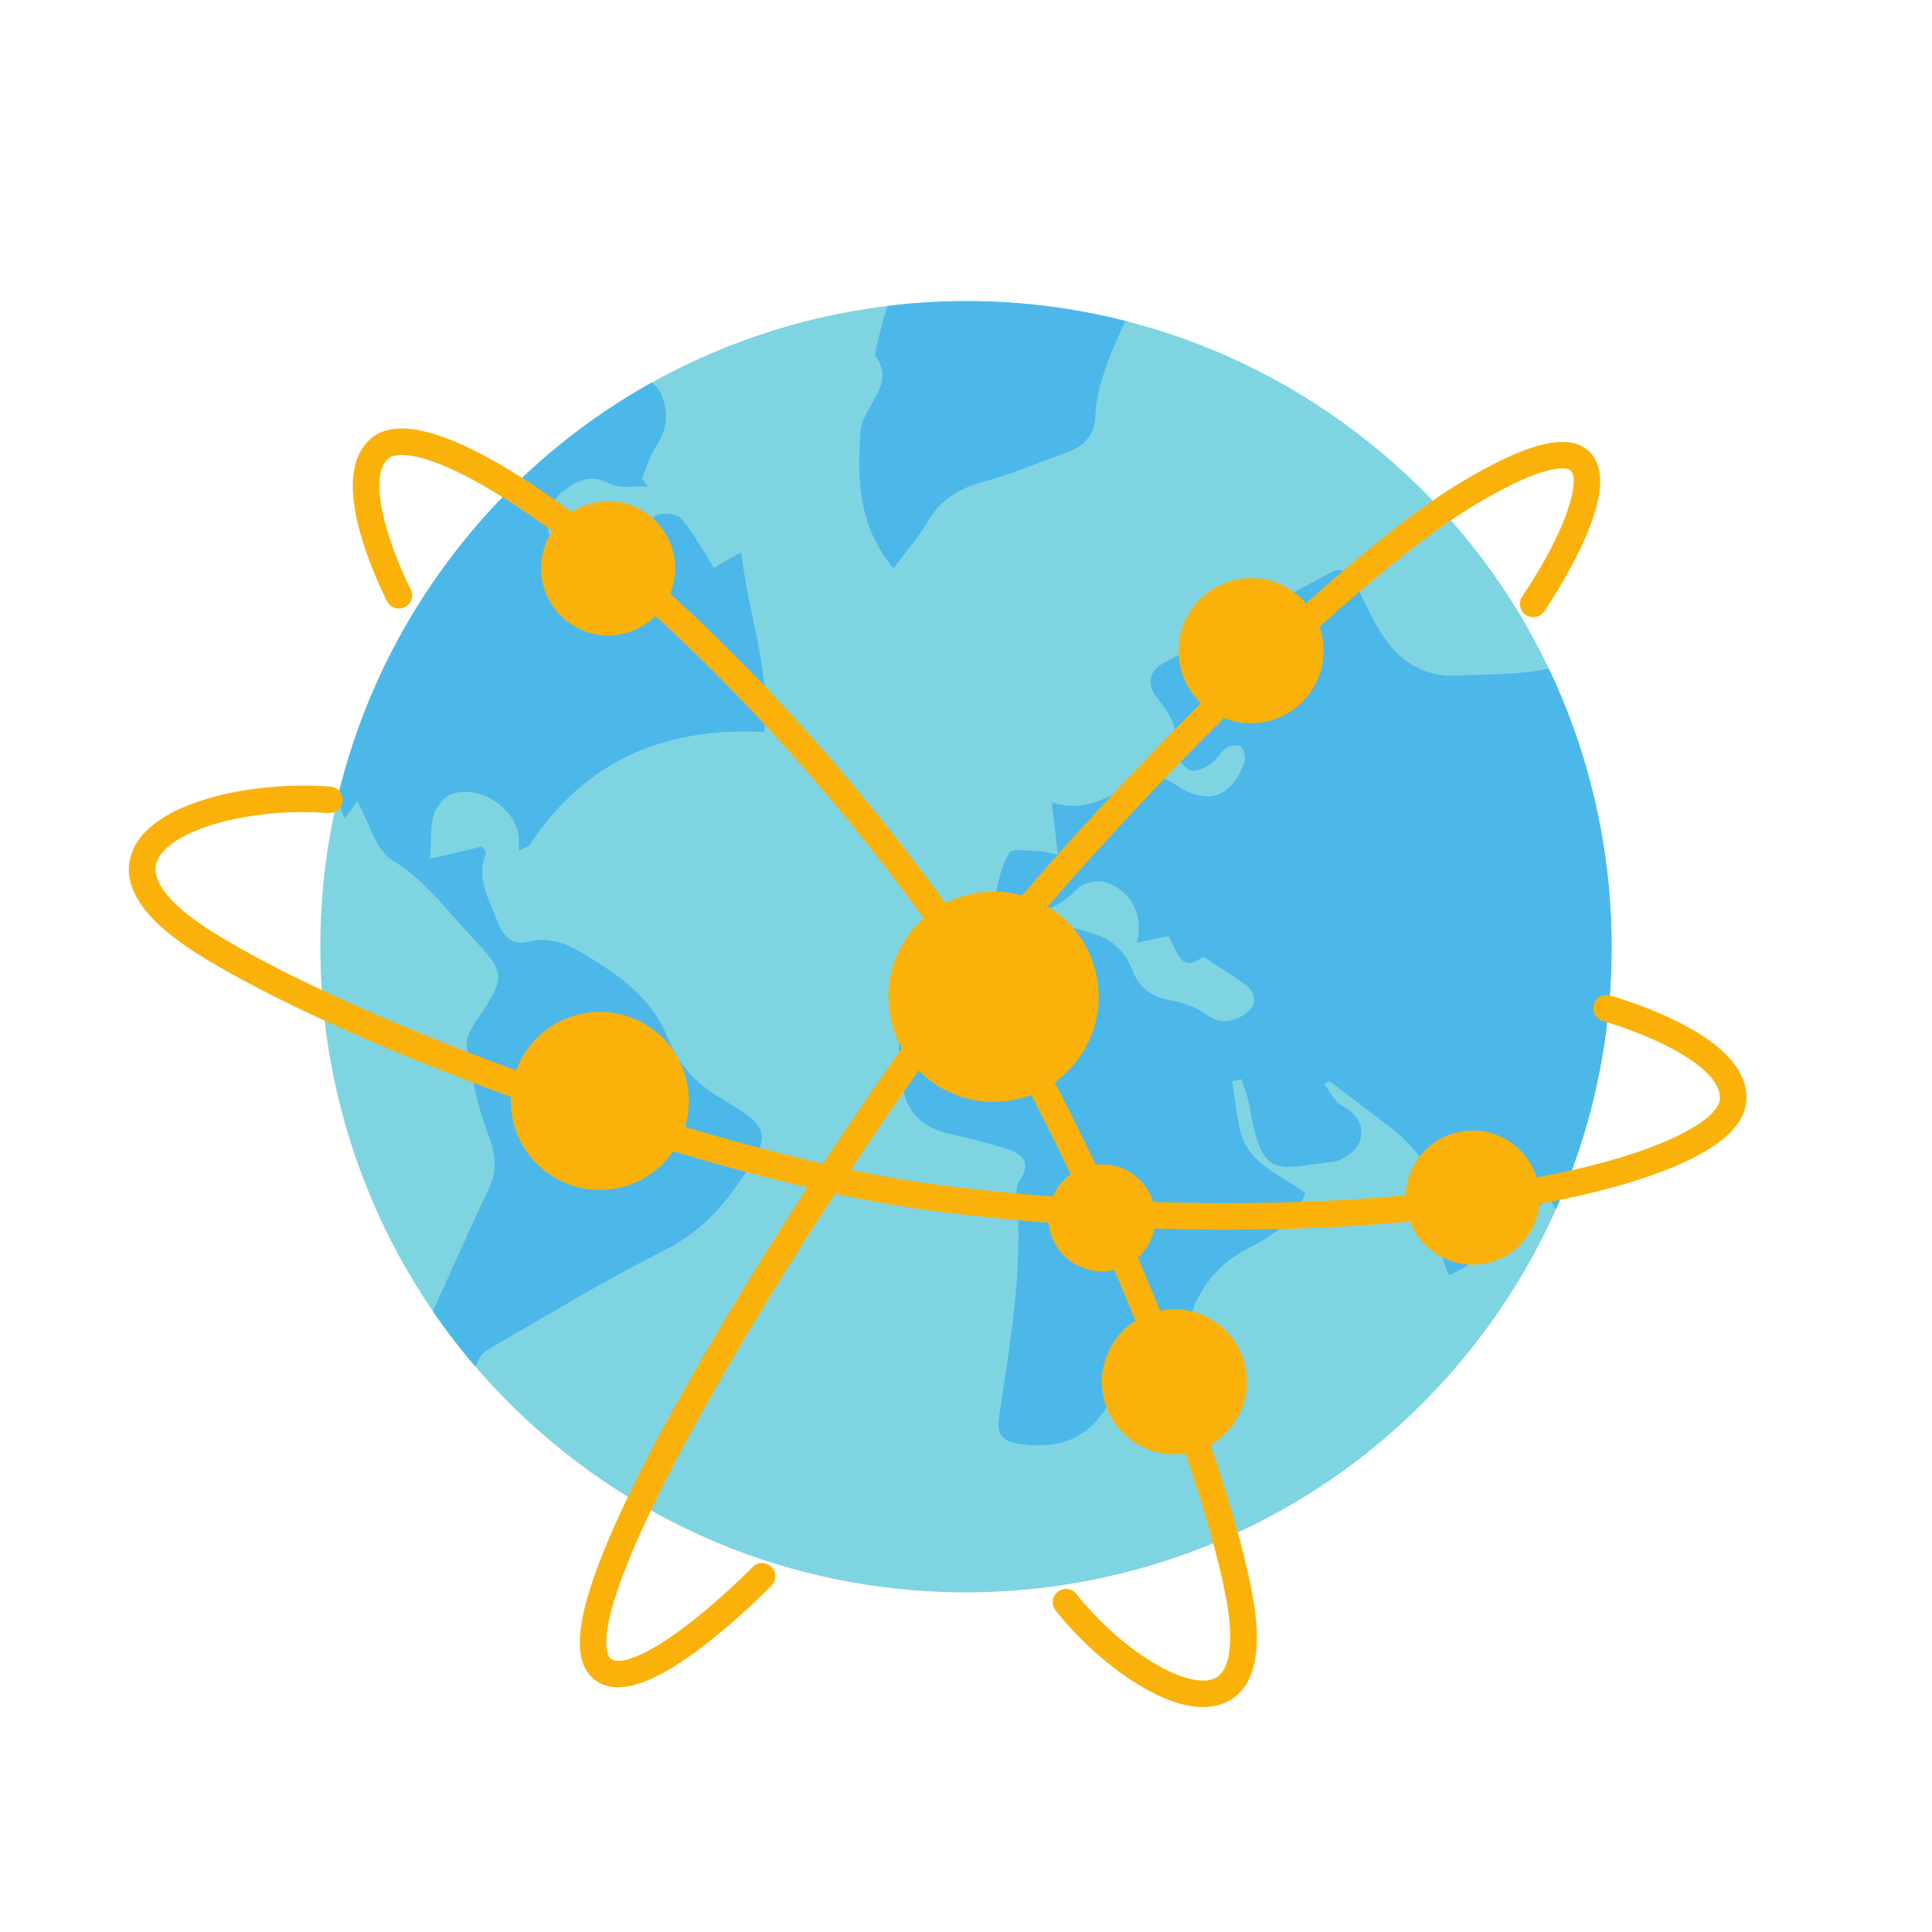
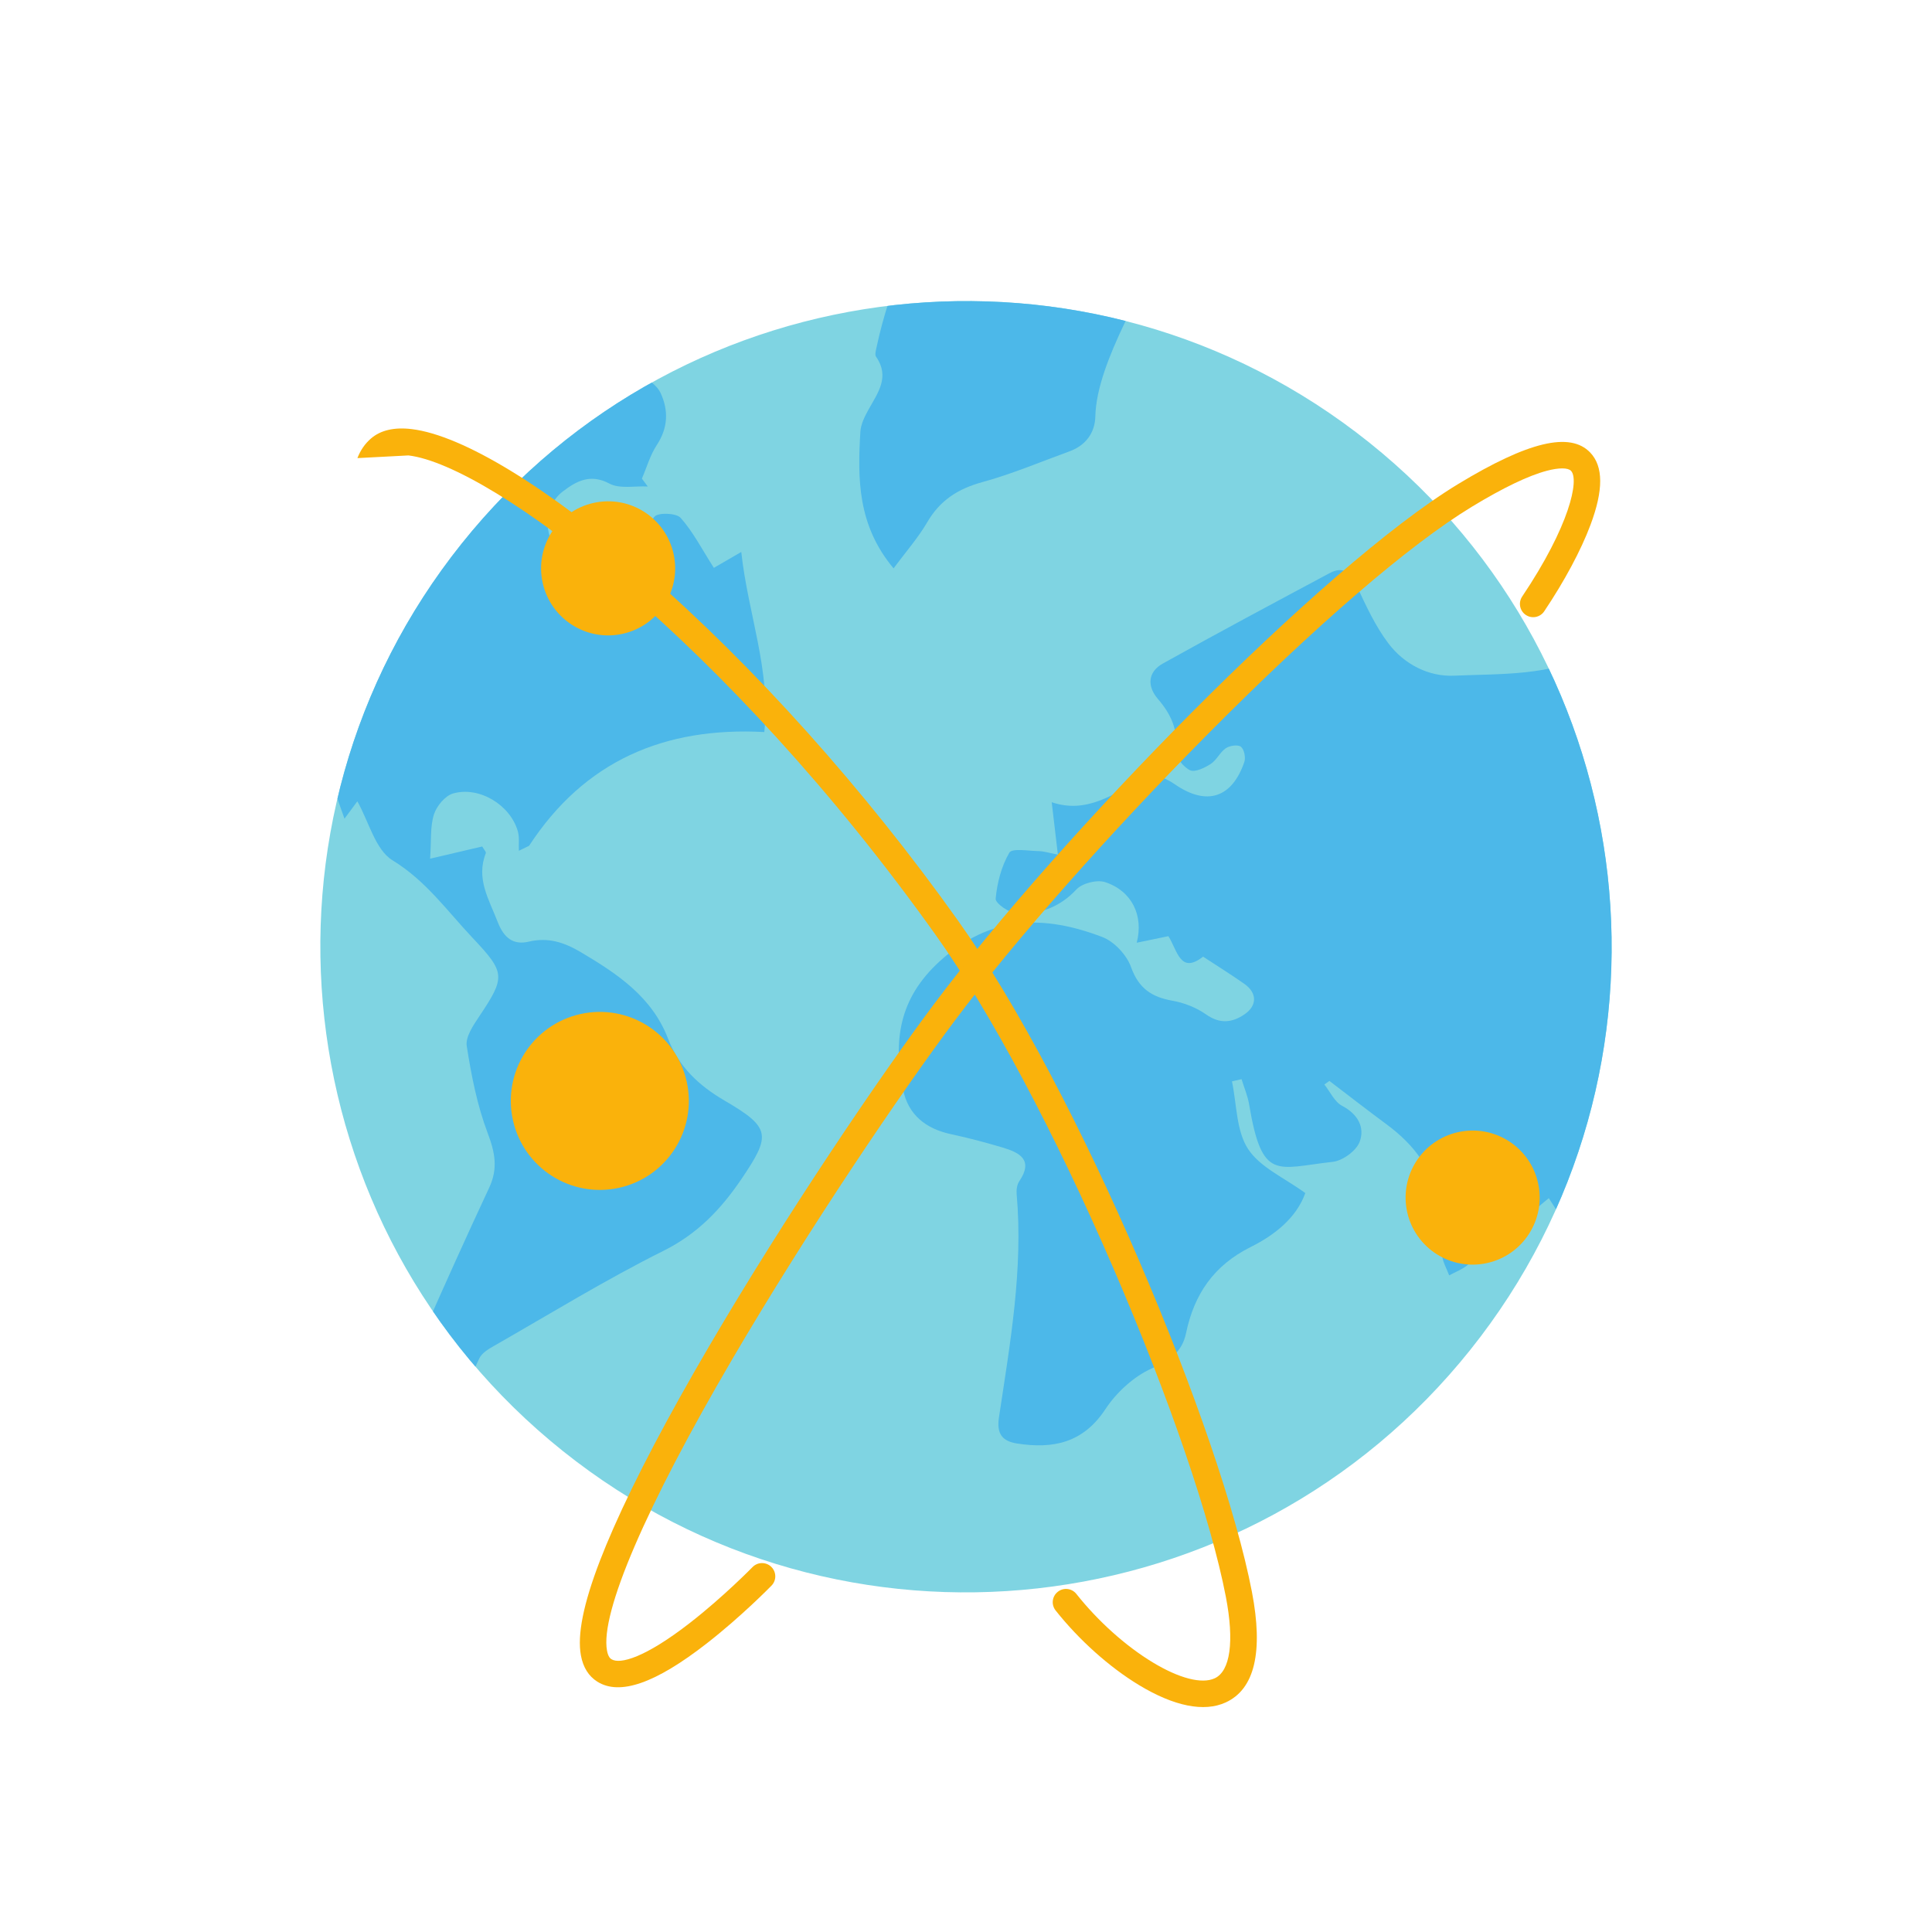
<svg xmlns="http://www.w3.org/2000/svg" xmlns:ns1="http://sodipodi.sourceforge.net/DTD/sodipodi-0.dtd" xmlns:ns2="http://www.inkscape.org/namespaces/inkscape" viewBox="0 0 178.773 178.773" height="178.773" width="178.773" xml:space="preserve" id="svg2" version="1.1" ns1:docname="Digitalisierung-CMYK.svg" ns2:version="1.2 (dc2aedaf03, 2022-05-15)">
  <defs id="defs6">
    <clipPath id="clipPath26">
      <path id="path24" d="M 1020.65,404.129 C 866.121,210.781 584.105,179.309 390.758,333.84 197.402,488.367 165.93,770.387 320.461,963.738 474.996,1157.09 757.012,1188.57 950.359,1034.04 1143.72,879.508 1175.19,597.488 1020.65,404.129 Z" />
    </clipPath>
  </defs>
  <g transform="matrix(1.333,0,0,-1.333,0,178.773)" id="g10">
    <g transform="scale(0.1)" id="g12">
      <path id="path18" style="fill:#7fd4e2;fill-opacity:1;fill-rule:nonzero;stroke:none" d="M 1020.65,404.129 C 866.121,210.781 584.105,179.309 390.758,333.84 197.402,488.367 165.93,770.387 320.461,963.738 474.996,1157.09 757.012,1188.57 950.359,1034.04 1143.72,879.508 1175.19,597.488 1020.65,404.129" />
      <g id="g20">
        <g clip-path="url(#clipPath26)" id="g22">
          <path id="path28" style="fill:#4cb8e9;fill-opacity:1;fill-rule:nonzero;stroke:none" d="m 1593.1,676.957 c -12.42,17.27 -22.67,33.988 -35.56,48.32 -10.25,11.407 -23.39,20.543 -36.23,29.215 -11.67,7.875 -24.99,13.25 -37.04,20.625 -22.94,14.051 -44.94,29.723 -68.34,42.953 -37.19,21.043 -77.11,37.93 -93.85,82.7 -5.12,13.687 -17.98,22.164 -33.18,24.394 -12.08,1.774 -24.33,2.453 -36.48,3.856 -15.9,1.832 -29.81,-2.2 -43.52,-10.735 -7.09,-4.414 -17.11,-6.422 -25.55,-5.832 -11.43,0.797 -15.85,-3.387 -17.5,-13.711 -1.03,-6.41 -3.18,-12.64 -5.35,-20.949 -5.82,7.348 -9.47,11.953 -13.53,17.062 -8.75,-6.886 -16.07,-14.39 -27.25,-6.089 -2.73,2.019 -9.46,0.902 -13.17,-1.028 -30.7,-15.968 -64.39,-14.203 -97.17,-15.648 -17.739,-0.781 -34.661,7.953 -45.603,22.433 -9.109,12.063 -15.625,26.274 -22.058,40.098 -4.199,9.055 -9.192,13.766 -18.711,8.676 -38.699,-20.699 -77.422,-41.363 -115.75,-62.742 -10.442,-5.825 -11.211,-15.641 -3.43,-24.672 9.055,-10.496 14.082,-21.504 12.52,-36.012 -0.457,-4.293 5.195,-11.281 9.746,-13.406 3.449,-1.61 10.156,1.664 14.367,4.383 4.129,2.664 6.402,8.144 10.496,10.914 2.688,1.82 8.445,2.629 10.469,0.984 2.265,-1.84 3.41,-7.504 2.351,-10.574 -8.601,-24.977 -26.121,-30.688 -48.132,-15.551 -7.793,5.359 -14.493,7.668 -23.77,3.012 -19.277,-9.672 -37.52,-23.656 -61.809,-15.367 1.582,-13.453 2.832,-24.071 4.282,-36.375 -6.379,1.218 -9.758,2.363 -13.149,2.418 -7.117,0.105 -18.621,2.199 -20.547,-1.082 -5.515,-9.422 -8.496,-20.997 -9.492,-31.993 -0.269,-3.125 9.563,-10.035 14.961,-10.25 15.656,-0.617 29.563,4.375 41.074,16.704 4.067,4.351 14.282,6.96 19.961,5.093 18.598,-6.097 26.848,-23.316 21.914,-42.054 7.578,1.57 14.817,3.062 21.985,4.543 6.316,-9.887 8.125,-26.719 24.09,-14.207 10.109,-6.633 19.574,-12.524 28.671,-18.918 8.829,-6.223 8.989,-14.993 0.168,-21.067 -8.625,-5.945 -17.168,-6.894 -26.804,-0.105 -6.719,4.726 -15.188,8.066 -23.313,9.492 -14.441,2.539 -23.469,8.601 -28.75,23.379 -3.008,8.406 -11.648,17.664 -19.929,20.836 -40.352,15.414 -77.708,15.386 -113.043,-16.989 -28.223,-25.851 -32.055,-54.921 -25.36,-88.535 3.582,-17.968 15.903,-27.629 33.59,-31.386 11.961,-2.551 23.813,-5.715 35.543,-9.2 11.902,-3.535 21.68,-8.586 11.594,-23.496 -1.567,-2.316 -2.032,-5.918 -1.782,-8.828 4.614,-52.383 -4.57,-103.691 -12.292,-155.07 -1.692,-11.25 2.175,-16.477 12.695,-18.106 24.961,-3.859 45.742,0.418 61.172,23.809 7.675,11.641 19.59,22.656 32.136,28.301 12.422,5.597 21.086,11.164 23.879,24.55 5.618,26.934 19.192,46.985 44.922,59.797 16.477,8.211 31.707,20.176 37.852,37.411 -14.324,10.507 -31.336,17.765 -39.746,30.644 -8.262,12.656 -7.793,31.027 -11.16,46.887 2.222,0.508 4.441,1.023 6.667,1.531 1.79,-5.859 4.258,-11.609 5.262,-17.605 9.004,-53.594 18.93,-44.094 58.039,-39.778 6.907,0.762 16.348,7.656 18.684,13.938 3.711,9.949 -1.211,19.179 -12.168,24.922 -5.266,2.761 -8.305,9.753 -12.356,14.832 1.172,0.832 2.344,1.652 3.516,2.48 13.145,-10.008 26.184,-20.184 39.481,-30 19.699,-14.539 33.632,-32.391 35.324,-57.937 0.73,-11.184 1.789,-22.383 3.403,-33.469 0.69,-4.668 3.24,-9.063 4.93,-13.582 4.21,2.304 8.87,4.031 12.55,7 18.8,15.195 37.36,30.715 56.61,46.613 16.12,-24.902 30.72,-46.406 19.95,-74.719 4.76,3.555 9.53,7.11 14.95,11.153 2.53,-5.918 4.65,-10.86 6.65,-15.528 32.34,2.61 32.35,2.61 34.39,31.953 0.63,8.977 4.4,14.485 14.38,13.645 5.08,-0.422 10.18,-0.813 15.27,-0.813 33.93,-0.039 43.46,9.708 43.16,43.926 -0.17,19.61 6.37,27.16 28.08,31.074 -2.45,-9.355 -4.75,-18.171 -7.1,-27.136 25.4,-4.387 24.73,-4.114 32.96,15.984 2.82,6.875 9.06,13.274 15.31,17.649 14.58,10.203 31.33,17.566 44.97,28.808 19.24,15.879 20.17,25.106 9.54,48.348 8.11,4.465 16,11.535 24.79,12.91 10.22,1.613 22.69,0.988 31.48,-3.711 10.37,-5.547 7.02,-17.859 3.9,-27.879 -4.27,-13.73 -8.7,-27.414 -14.12,-44.433 19.96,14.746 35.74,26.355 51.47,38.046 2.44,1.805 5.88,3.457 6.8,5.938 7.36,19.98 24.75,19.305 41.43,21.648 20.98,2.95 45.66,0.684 50.69,35.668 14,-19.191 27.59,-23.117 43.93,-10.98 l 5.09,15.992" />
          <path id="path30" style="fill:#4cb8e9;fill-opacity:1;fill-rule:nonzero;stroke:none" d="m 502.973,577.137 c -18.035,10.519 -31.778,23.547 -39.16,42.824 -11.192,29.238 -35.25,45.137 -60.512,60.137 -11.36,6.742 -22.539,10.605 -36.227,7.379 -10.558,-2.489 -17.226,2.3 -21.644,13.777 -6.016,15.625 -15.16,29.949 -8.2,47.617 0.348,0.879 -1.308,2.543 -2.488,4.664 -11.164,-2.613 -22.433,-5.254 -36.164,-8.472 0.879,12.777 -0.023,22.292 2.637,30.683 1.851,5.836 7.769,12.996 13.297,14.578 18.226,5.223 39.711,-7.984 44.937,-26.183 1.219,-4.25 0.539,-9.043 0.739,-13.586 2.355,1.148 4.714,2.297 7.074,3.441 38.406,58.852 93.773,82.711 163.281,78.977 4.66,42.754 -11.402,82.382 -15.969,125.004 -8.883,-5.145 -15.136,-8.774 -19.031,-11.032 -8.336,13.032 -14.434,25.016 -23.086,34.735 -2.988,3.351 -15.582,3.816 -18.117,0.812 -6.328,-7.5 -14.035,-18.383 -12.875,-26.758 2.906,-20.929 -10.774,-33.589 -20.719,-49.808 -2.996,4.515 -3.598,9.394 -4.726,14.152 -1.356,5.707 -1.645,12.598 -5.102,16.684 -6.738,7.976 -15.852,13.894 -23.086,21.511 -11.176,11.77 -10.062,31.934 2.965,41.797 9.164,6.94 18.883,12.51 32.211,5.39 7.191,-3.85 17.66,-1.56 26.656,-2.04 -1.359,1.83 -2.715,3.65 -4.074,5.47 3.371,7.82 5.723,16.31 10.332,23.3 7.902,11.98 8.238,24.21 2.574,36.29 -2.152,4.59 -8.164,9.66 -12.965,10.29 -14.972,1.95 -31.996,-10.66 -44.804,6.83 -0.368,0.5 -1.954,0.11 -2.973,0.11 -36.633,0.17 -66.383,17.08 -94.59,38.26 -4.504,3.38 -10.801,4.52 -16.406,6.25 -22.074,6.84 -44.985,11.71 -66.039,20.86 -14.59,6.33 -26.449,18.79 -39.883,27.99 -16.773,11.5 -52.422,8.2 -66.25,-5.89 -0.129,-0.13 -0.195,-0.32 -0.309,-0.46 l -26.941,-84.67 c 2.793,-18.86 15.891,-29.25 42.266,-34.74 8.058,-1.68 17.043,0.49 25.527,1.52 16.371,1.99 28.809,-4.44 29.73,-18.51 1.34,-20.53 10.668,-36.476 22.446,-52.437 13.238,-17.945 18.066,-37.981 11.078,-60.703 -9.024,-29.367 -10.102,-58.942 1.668,-88.465 5.832,-14.633 8.957,-30.332 13.445,-45.508 1.465,-4.961 3.359,-9.793 5.645,-16.371 4.414,5.961 7.203,9.734 8.922,12.059 8.058,-14.309 12.546,-33.704 24.449,-40.981 23.172,-14.16 37.832,-35.062 55.48,-53.75 22.977,-24.336 23.024,-27.156 4.551,-54.773 -4.098,-6.133 -9.52,-14.141 -8.543,-20.383 3.195,-20.43 7.23,-41.141 14.523,-60.379 5.09,-13.418 7.297,-24.602 1.102,-37.863 -15.996,-34.2 -31.457,-68.653 -46.734,-103.172 -5.965,-13.496 -12.289,-27.09 -15.942,-41.281 -5.683,-22.071 13.063,-46.641 33.309,-45.684 -0.141,6.441 -2.16,13.57 -0.078,19.199 6.621,17.824 14.445,35.246 22.586,52.442 1.761,3.73 6.468,6.476 10.375,8.703 39,22.285 77.343,45.898 117.48,65.906 23.656,11.797 39.906,28.906 54.121,49.894 20.535,30.332 20.453,35.586 -11.769,54.364" />
          <path id="path32" style="fill:#4cb8e9;fill-opacity:1;fill-rule:nonzero;stroke:none" d="m 627.805,1161.1 c 3.133,7.75 6.492,15.65 10.086,24.1 10.074,23.66 34.406,37.95 58.535,46.82 17.297,6.34 35.293,10.77 53.554,13.17 13.25,1.74 27.012,2.36 39.715,-1.78 12.707,-4.14 24.258,-13.86 27.453,-26.84 3.008,-12.25 -1.66,-24.93 -6.25,-36.68 -14.179,-36.33 -49.636,-89.26 -50.539,-127.74 -0.261,-11.45 -6.648,-20.22 -17.964,-24.33 -20.11,-7.32 -39.922,-15.73 -60.493,-21.36 -16.812,-4.62 -29.308,-12.554 -38.175,-27.749 -6.446,-11.035 -15.067,-20.809 -23.43,-32.109 -25.027,29.832 -25.024,62.178 -23.051,94.788 0.32,5.31 3.067,10.79 5.75,15.59 6.481,11.6 14.832,22.61 5.141,36.52 -0.91,1.29 -0.223,3.95 0.187,5.88 4.992,23.4 11.512,42.05 19.481,61.72" />
        </g>
      </g>
-       <path id="path38" style="fill:#fab20b;fill-opacity:1;fill-rule:nonzero;stroke:none" d="m 248.105,1023.13 c 2.098,5.46 5.235,10 9.407,13.61 6.699,5.78 16.199,7.98 28.234,6.53 35.539,-4.27 94.836,-40.51 162.688,-99.418 74.968,-65.086 151.761,-150.778 216.234,-241.274 84.617,-118.781 183.105,-355.773 204.375,-466.469 8.02,-41.718 1.887,-67.55 -18.203,-76.757 -14.988,-6.872 -35.813,-2.692 -60.215,12.07 -20.566,12.457 -41.648,31.328 -57.859,51.797 -3.157,3.992 -2.493,9.781 1.504,12.929 3.984,3.172 9.773,2.493 12.925,-1.488 14.907,-18.82 34.211,-36.129 52.961,-47.48 18.407,-11.141 34.082,-15.18 43.008,-11.09 10.899,4.988 13.738,25.609 7.793,56.551 C 840.703,286 811.609,371.063 773.113,460.223 732.449,554.414 687.461,638.848 649.672,691.895 504.648,895.469 341.137,1018.07 283.551,1024.99 c -6.582,0.8 -11.426,0.04 -14.004,-2.19 -16.402,-14.16 3.375,-67.191 15.512,-90.652 2.339,-4.515 0.57,-10.07 -3.938,-12.41 -4.516,-2.336 -10.066,-0.574 -12.406,3.938 -0.43,0.832 -10.629,20.609 -17.543,43.695 -7.145,23.856 -8.16,42.519 -3.067,55.759" />
+       <path id="path38" style="fill:#fab20b;fill-opacity:1;fill-rule:nonzero;stroke:none" d="m 248.105,1023.13 c 2.098,5.46 5.235,10 9.407,13.61 6.699,5.78 16.199,7.98 28.234,6.53 35.539,-4.27 94.836,-40.51 162.688,-99.418 74.968,-65.086 151.761,-150.778 216.234,-241.274 84.617,-118.781 183.105,-355.773 204.375,-466.469 8.02,-41.718 1.887,-67.55 -18.203,-76.757 -14.988,-6.872 -35.813,-2.692 -60.215,12.07 -20.566,12.457 -41.648,31.328 -57.859,51.797 -3.157,3.992 -2.493,9.781 1.504,12.929 3.984,3.172 9.773,2.493 12.925,-1.488 14.907,-18.82 34.211,-36.129 52.961,-47.48 18.407,-11.141 34.082,-15.18 43.008,-11.09 10.899,4.988 13.738,25.609 7.793,56.551 C 840.703,286 811.609,371.063 773.113,460.223 732.449,554.414 687.461,638.848 649.672,691.895 504.648,895.469 341.137,1018.07 283.551,1024.99 " />
      <path id="path40" style="fill:#fab20b;fill-opacity:1;fill-rule:nonzero;stroke:none" d="m 416.41,257.602 c 2.738,7.128 5.891,14.718 9.453,22.808 15.184,34.449 37.582,77.02 66.582,126.543 53.493,91.336 118.282,186.902 155.84,237.059 87.242,116.468 269.012,303.519 363.905,361.108 48.62,29.5 77.74,36.45 91.67,21.88 9.19,-9.61 9.26,-26.03 0.22,-50.195 -6.6,-17.657 -18.02,-38.981 -32.14,-60.028 -2.83,-4.218 -8.55,-5.347 -12.77,-2.515 -4.23,2.836 -5.35,8.554 -2.52,12.777 33.01,49.18 39.74,81.131 33.9,87.251 -2.14,2.24 -8.4,2.26 -16.74,0.06 -12.81,-3.38 -30.33,-11.78 -52.07,-24.975 C 978.398,963.074 913.32,907.047 838.477,831.609 770.313,762.898 704.719,688.641 663.023,632.969 625.762,583.223 561.465,488.367 508.336,397.645 448.266,295.078 416.566,221.34 421.363,195.32 c 0.832,-4.539 2.516,-5.601 3.067,-5.949 5.902,-3.73 23.359,0.957 54.648,25.32 23.074,17.957 43.11,38.411 43.305,38.618 3.555,3.64 9.379,3.711 13.015,0.171 3.645,-3.558 3.711,-9.378 0.168,-13.019 -0.843,-0.871 -21,-21.473 -45.043,-40.199 -35.5,-27.653 -60.335,-36.313 -75.929,-26.453 -6,3.793 -9.813,9.902 -11.34,18.171 -2.617,14.219 1.691,35.801 13.156,65.622" />
-       <path id="path42" style="fill:#fab20b;fill-opacity:1;fill-rule:nonzero;stroke:none" d="m 91.816,749.875 c 7.793,20.262 33.25,31.414 53.5,37.23 25.219,7.247 55.84,10.161 84.02,7.997 5.066,-0.391 8.863,-4.817 8.473,-9.887 -0.387,-5.067 -4.813,-8.863 -9.883,-8.473 -55.012,4.223 -111.821,-12.07 -119.188,-34.215 -4.191,-12.589 9.082,-29.437 37.395,-47.425 48.531,-30.844 135.652,-69.965 233.051,-104.653 102.906,-36.652 201.683,-62.773 271.015,-71.679 116.715,-14.993 239.02,-16.934 344.379,-5.481 135.812,14.758 179.592,43.047 189.782,51.367 5.93,4.844 9.22,9.504 9.52,13.449 0.84,11.571 -12.5,24.833 -37.59,37.352 -21.29,10.625 -43.36,16.809 -43.58,16.867 -4.9,1.356 -7.77,6.426 -6.41,11.328 1.36,4.922 6.42,7.774 11.33,6.414 0.95,-0.261 23.79,-6.64 46.65,-18.015 33.3,-16.574 49.43,-35.168 47.96,-55.293 -0.69,-9.25 -6.15,-18.117 -16.23,-26.367 -30.29,-24.727 -102.97,-44.922 -199.447,-55.411 -106.758,-11.601 -230.594,-9.64 -348.708,5.528 -155.121,19.922 -410.964,115.105 -511.601,179.055 -37.176,23.625 -52.313,46.769 -44.984,68.785 0.172,0.511 0.355,1.027 0.547,1.527" />
-       <path id="path44" style="fill:#fab20b;fill-opacity:1;fill-rule:nonzero;stroke:none" d="m 618.453,633.438 c -8.723,39.339 16.102,78.304 55.442,87.027 39.347,8.719 78.312,-16.102 87.035,-55.445 8.718,-39.348 -16.106,-78.313 -55.45,-87.032 -39.343,-8.722 -78.308,16.102 -87.027,55.45" />
-       <path id="path46" style="fill:#fab20b;fill-opacity:1;fill-rule:nonzero;stroke:none" d="m 766.121,371.016 c -6.016,27.136 11.106,54.011 38.242,60.027 27.141,6.016 54.016,-11.102 60.032,-38.242 6.015,-27.137 -11.114,-54.012 -38.243,-60.031 -27.136,-6.008 -54.011,11.117 -60.031,38.246" />
-       <path id="path48" style="fill:#fab20b;fill-opacity:1;fill-rule:nonzero;stroke:none" d="m 819.309,878.535 c -6.016,27.137 11.101,54.012 38.242,60.028 27.129,6.015 54.004,-11.11 60.015,-38.243 6.02,-27.136 -11.101,-54.011 -38.242,-60.027 -27.129,-6.016 -54.004,11.105 -60.015,38.242" />
      <path id="path50" style="fill:#fab20b;fill-opacity:1;fill-rule:nonzero;stroke:none" d="m 356.063,563.543 c -7.387,33.32 13.632,66.309 46.945,73.691 33.308,7.383 66.305,-13.632 73.687,-46.941 7.387,-33.313 -13.632,-66.309 -46.945,-73.691 -33.312,-7.383 -66.305,13.632 -73.687,46.941" />
      <path id="path52" style="fill:#fab20b;fill-opacity:1;fill-rule:nonzero;stroke:none" d="m 376.711,936.527 c -5.563,25.094 10.266,49.942 35.359,55.504 25.094,5.563 49.942,-10.269 55.504,-35.363 5.563,-25.086 -10.269,-49.941 -35.363,-55.504 -25.086,-5.559 -49.941,10.27 -55.5,35.363" />
      <path id="path54" style="fill:#fab20b;fill-opacity:1;fill-rule:nonzero;stroke:none" d="m 976.824,499.734 c -5.562,25.09 10.278,49.942 35.366,55.508 25.09,5.559 49.94,-10.273 55.5,-35.359 5.56,-25.098 -10.27,-49.942 -35.36,-55.508 -25.09,-5.559 -49.935,10.273 -55.506,35.359" />
-       <path id="path56" style="fill:#fab20b;fill-opacity:1;fill-rule:nonzero;stroke:none" d="m 728.652,487.676 c -4.441,20.027 8.196,39.871 28.223,44.304 20.039,4.446 39.871,-8.191 44.316,-28.222 4.446,-20.039 -8.203,-39.871 -28.23,-44.317 -20.031,-4.433 -39.875,8.204 -44.309,28.235" />
    </g>
  </g>
</svg>